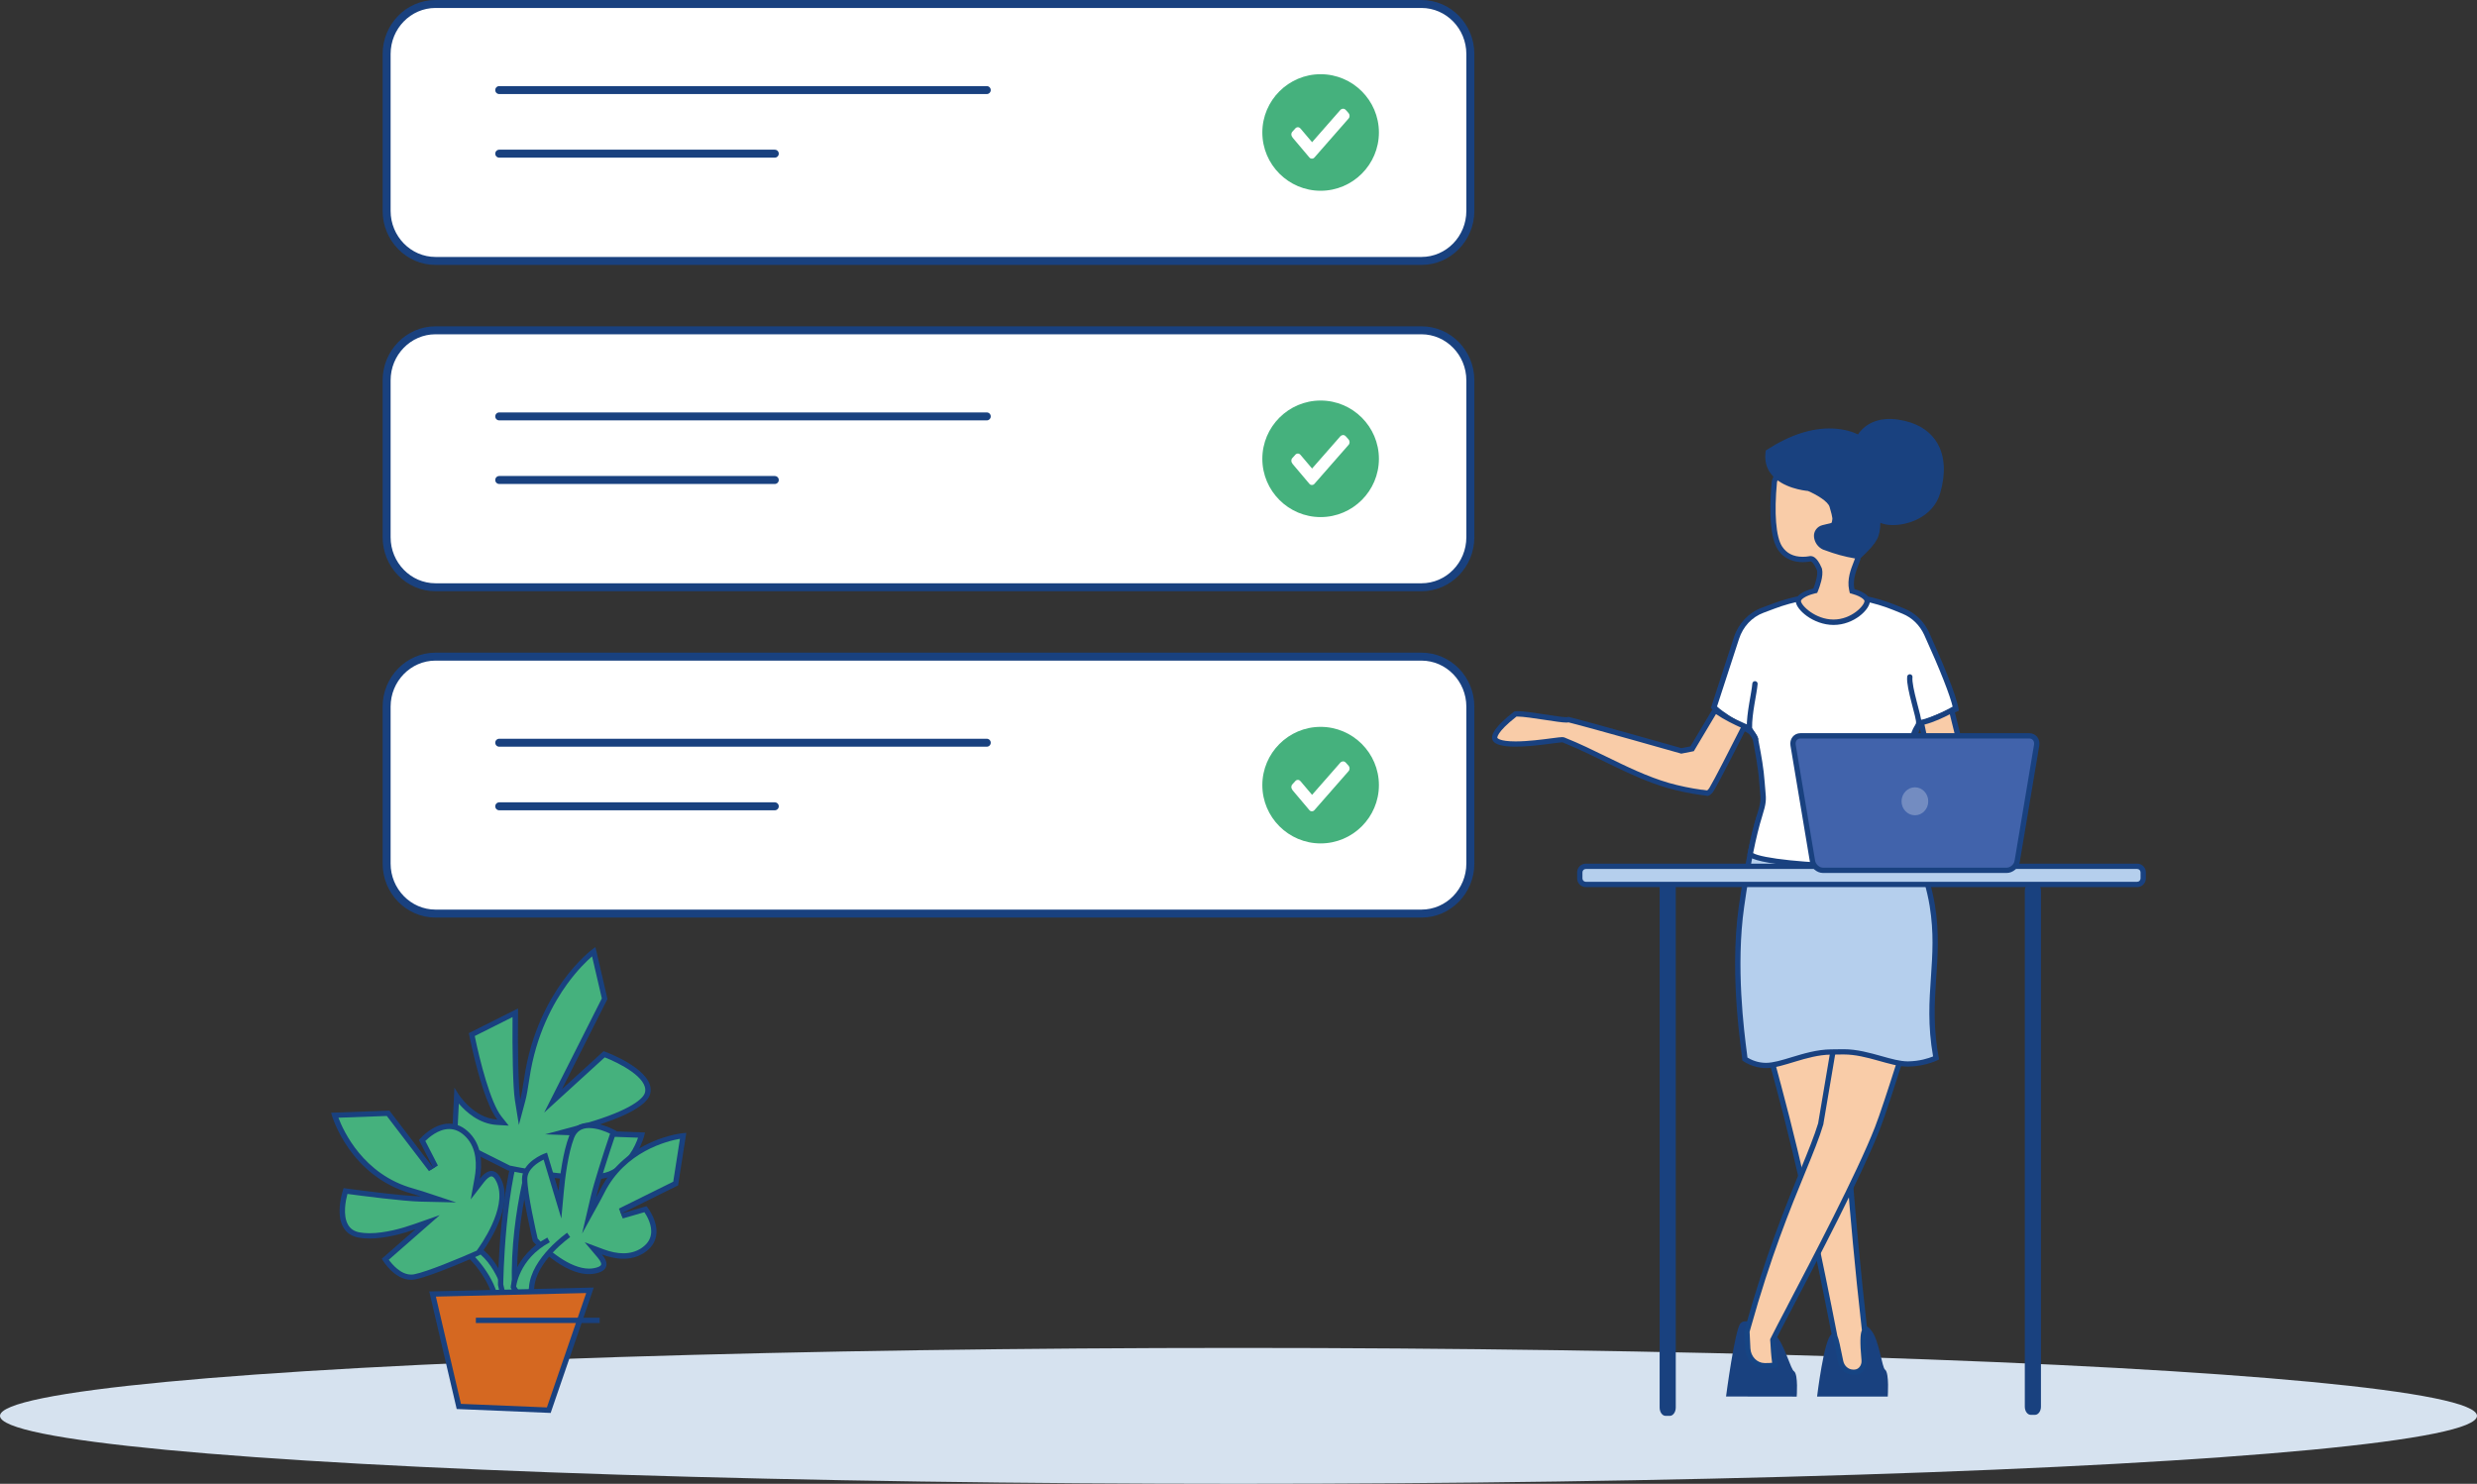
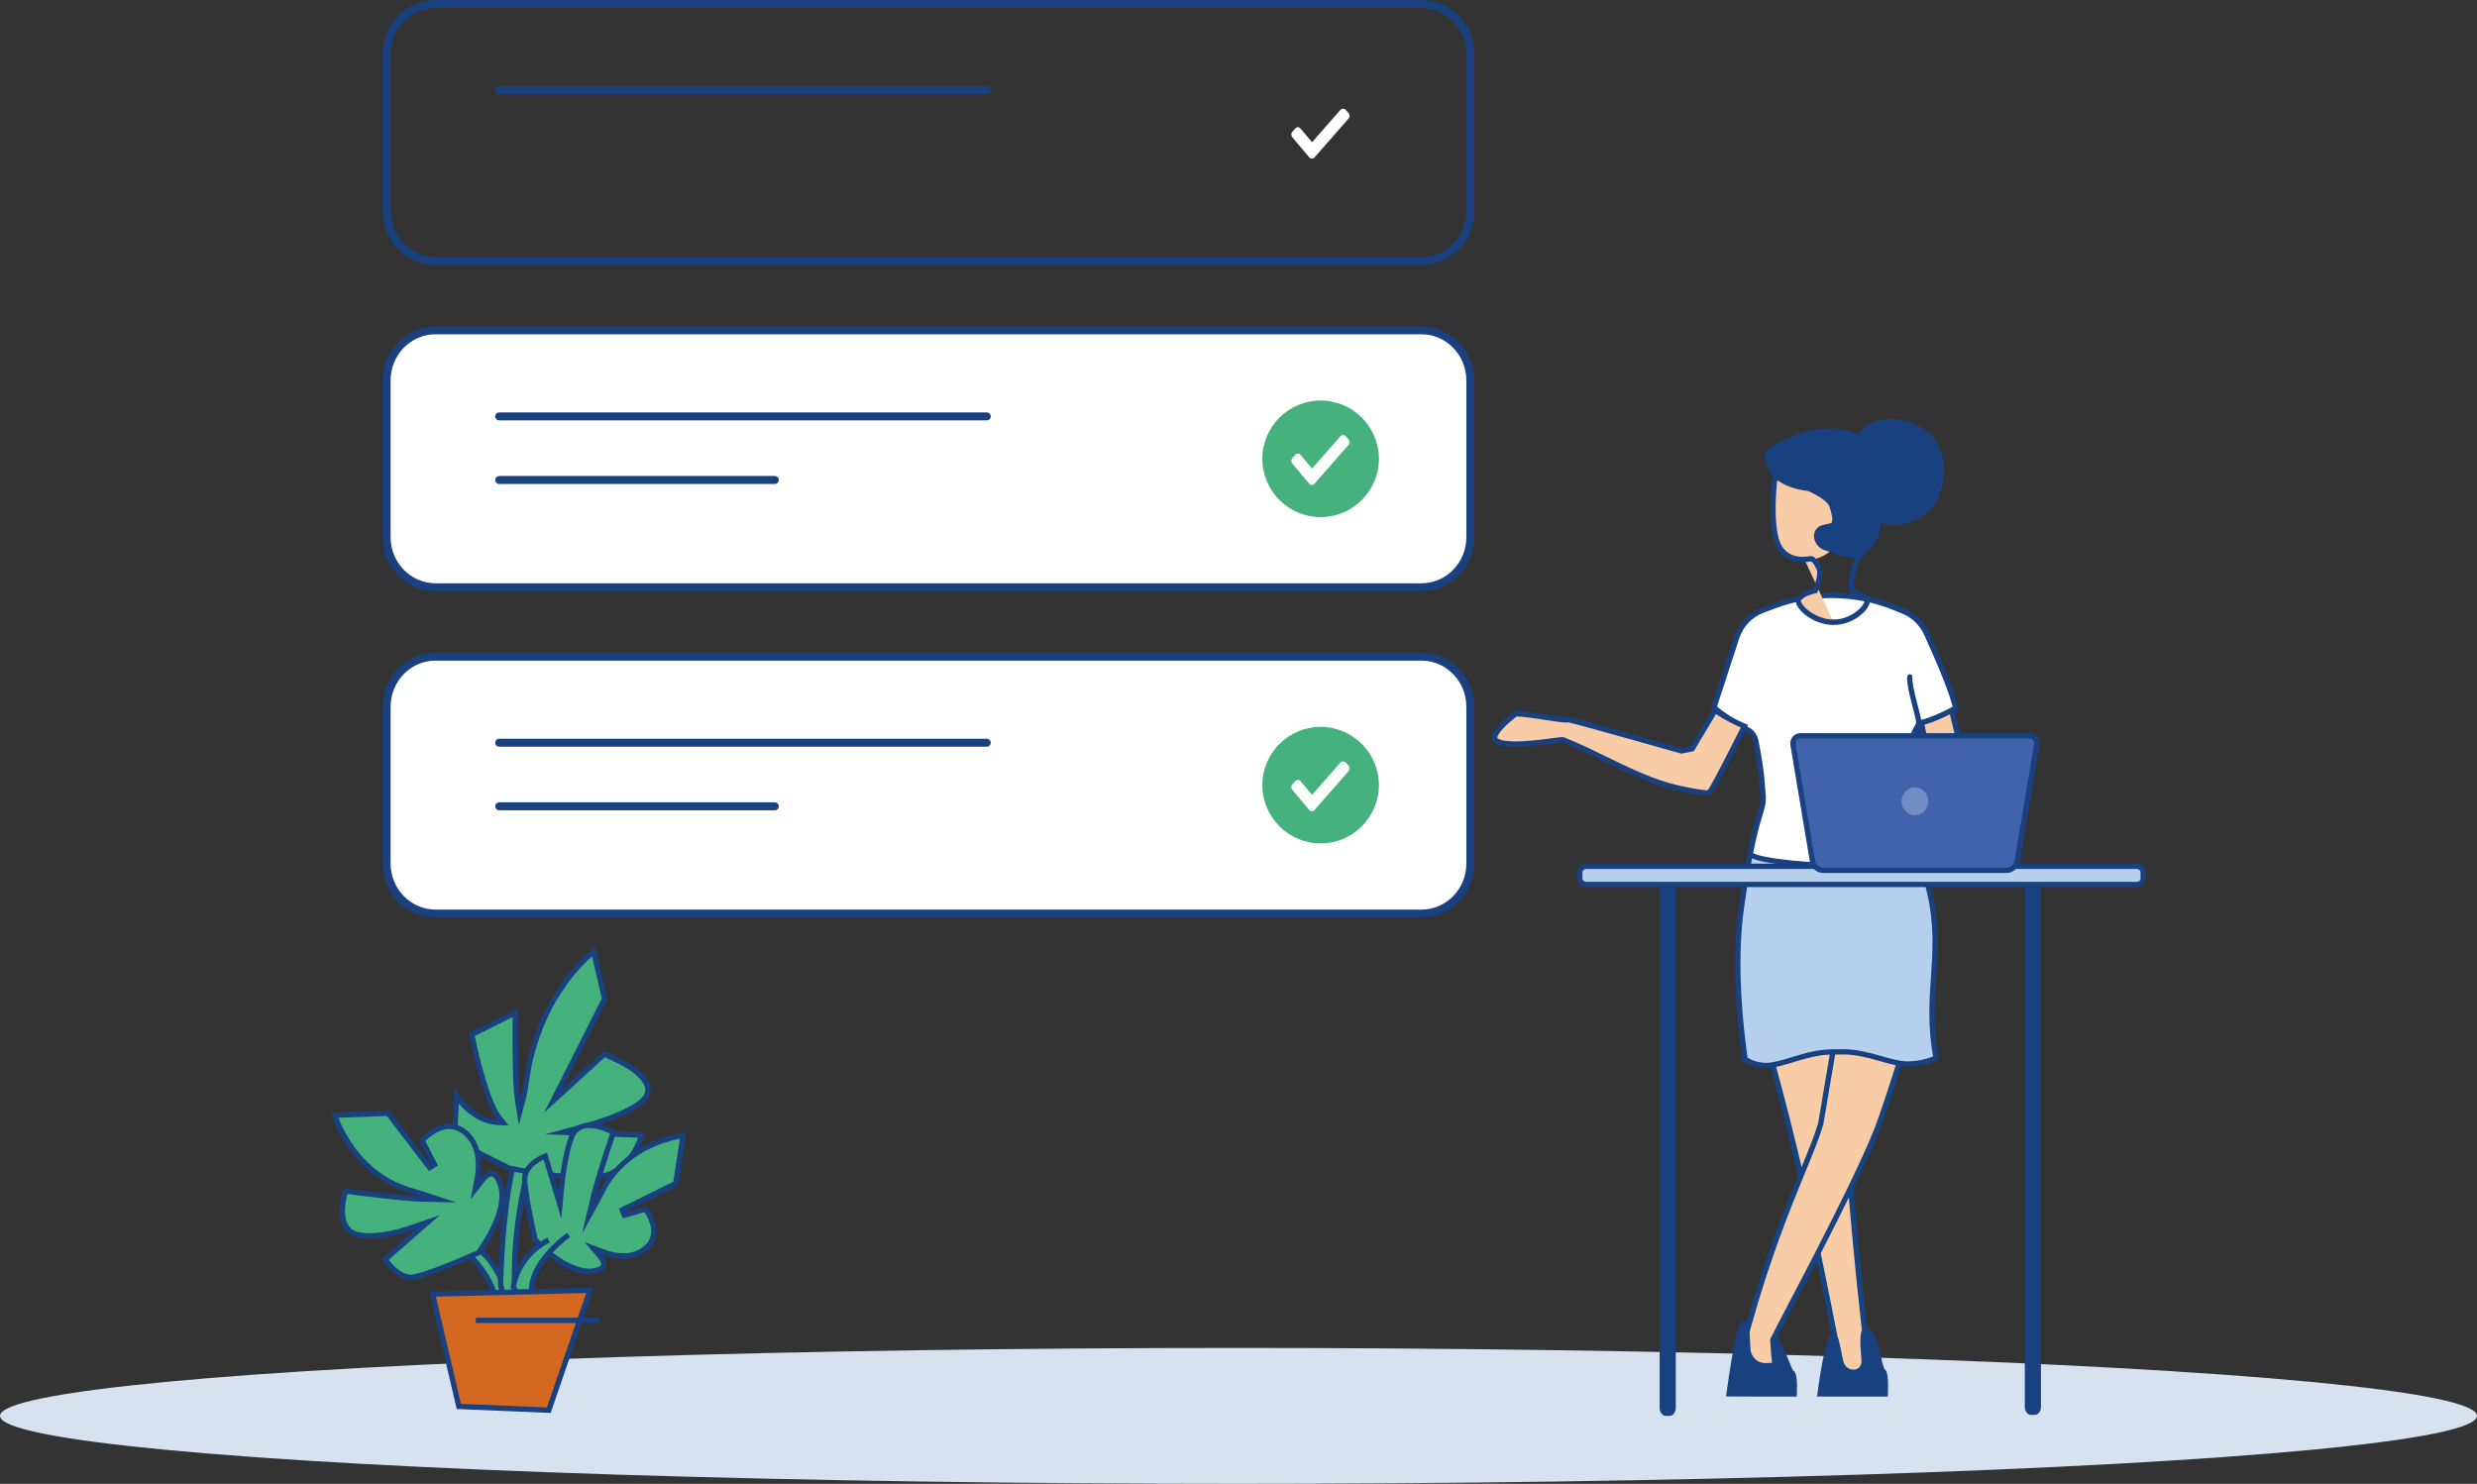
<svg xmlns="http://www.w3.org/2000/svg" id="Ebene_2" data-name="Ebene 2" width="466.6" height="279.55" viewBox="0 0 466.6 279.55">
  <rect x="0" y="0" width="466.6" height="279.55" fill="#333333" stroke="none" />
  <defs>
    <style>
      .cls-1, .cls-2, .cls-3, .cls-4, .cls-5, .cls-6 {
        stroke: #19417f;
      }

      .cls-1, .cls-5 {
        stroke-width: 1.5px;
      }

      .cls-1, .cls-5, .cls-6 {
        stroke-linecap: round;
      }

      .cls-1, .cls-7, .cls-8 {
        fill: #19417f;
      }

      .cls-2, .cls-3, .cls-4 {
        stroke-miterlimit: 10;
      }

      .cls-2, .cls-9 {
        fill: #45b17d;
      }

      .cls-10 {
        fill: #b5cfed;
      }

      .cls-10, .cls-11, .cls-12, .cls-13, .cls-14, .cls-9, .cls-15, .cls-16, .cls-7, .cls-17, .cls-8 {
        stroke-width: 0px;
      }

      .cls-11, .cls-14 {
        isolation: isolate;
      }

      .cls-11, .cls-15 {
        fill: #fff;
      }

      .cls-3 {
        fill: #4163ab;
      }

      .cls-4, .cls-5, .cls-6 {
        fill: none;
      }

      .cls-12 {
        fill: #d6e2ef;
      }

      .cls-13 {
        fill: #164483;
      }

      .cls-14 {
        fill: #e7edf5;
        opacity: .3;
      }

      .cls-16 {
        fill: #f9cca8;
      }

      .cls-17 {
        fill: #d56821;
      }

      .cls-8 {
        fill-rule: evenodd;
      }
    </style>
  </defs>
  <g id="Ebene_2-2" data-name="Ebene 2">
    <g id="Ebene_13" data-name="Ebene 13">
      <g>
        <ellipse class="cls-12" cx="233.3" cy="266.75" rx="233.3" ry="12.8" />
        <g>
          <g>
            <path class="cls-2" d="M88.27,236.3s4.78,4.31,5.28,9.54,2.36-.23,2.36-.23c0,0-1.41-7.16-5.8-10.21" />
            <path class="cls-2" d="M100.95,215.1s-4.44,12.71-4.02,27.11c.42,14.4-2.63-.19-2.63-.19,0,0,.22-19.88,4.47-29.06" />
            <g>
              <path class="cls-9" d="M110.13,221.81c-5.99,0-14.16-1.73-14.24-1.75l-10.29-5.16.41-8.38c.59.85,3.44,4.66,7.63,4.91l1.12.07-.69-.88c-2.64-3.34-4.89-14.24-5.19-15.71l8.2-4.11c-.08,6.17.03,13.91.43,16.43l.37,2.31.61-2.26c.23-.84.48-2.23.76-4.12,1.23-8.47,4.62-14.53,7.24-18.12,2.58-3.53,4.9-5.4,5.36-5.76l2.06,8.88-9.72,19.24,9.62-8.77c.64.24,9.1,3.52,8.19,7.3-.5,2.09-5.16,4.47-12.78,6.52l-3.2.86,14.85.54c-.18.7-1.6,5.5-5.97,7.31-1.04.43-2.64.65-4.77.65h0Z" />
              <path class="cls-7" d="M111.53,180.18l1.84,7.92-8.41,16.66-2.45,4.85,4.01-3.66,7.39-6.74c2.61,1.01,8.26,3.83,7.59,6.61-.35,1.45-3.8,3.83-12.42,6.16l-6.41,1.73,6.63.24,10.89.39c-.5,1.47-2.01,4.93-5.5,6.37-.67.28-2.01.61-4.58.61-5.61,0-13.21-1.54-14.06-1.72l-9.95-4.99.33-6.69c1.29,1.51,3.79,3.82,7.17,4.02l2.23.13-1.39-1.75c-2.05-2.59-4.07-10.52-5.01-15.13l7.12-3.57c-.06,6.04.06,13.26.45,15.7l.74,4.62,1.21-4.51c.23-.86.49-2.26.77-4.18,1.22-8.37,4.56-14.35,7.15-17.9,1.94-2.66,3.72-4.35,4.65-5.16M112.16,178.43l-.53.39c-.11.08-2.67,1.98-5.55,5.93-2.65,3.64-6.08,9.77-7.33,18.34-.33,2.24-.57,3.43-.74,4.06-.38-2.38-.51-9.76-.42-16.45v-.71l-9.27,4.65.06.32c.27,1.38,2.56,12.52,5.3,15.97-4.45-.26-7.32-4.79-7.35-4.84l-.73-1.18-.5,10.29,10.64,5.34h.05c.08.03,8.33,1.77,14.34,1.77h0c2.19,0,3.86-.23,4.96-.69,4.87-2.02,6.23-7.5,6.29-7.74l.12-.52-12.15-.44c4.52-1.22,12.39-3.76,13.14-6.89,1.04-4.34-8.15-7.76-8.54-7.9l-.25-.09-7.84,7.15,8.57-16.98-2.27-9.79h0Z" />
            </g>
            <g>
              <path class="cls-9" d="M110.95,239.54c-4.74,0-9.78-5.55-10.13-5.94-.09-.4-1.99-8.58-1.99-11.46,0-2.7,3.36-4.12,3.89-4.33l2.76,9.17.24-2.56c.24-2.53.8-7.22,1.96-10.21.56-1.45,1.68-2.18,3.33-2.18,2.05,0,4.2,1.12,4.53,1.3-1.44,4.22-3.15,9.59-3.75,12.13l-.83,3.53,1.75-3.18c.18-.33.4-.75.68-1.3,4.54-9.08,14.28-10.44,15.29-10.56l-1.41,9.01-10.46,5.19.36.93,4.42-1.28c.23.31,1.9,2.59,1.52,4.87-.19,1.18-.9,2.17-2.11,2.95-1.03.67-2.24,1-3.59,1-1.19,0-2.5-.26-3.87-.77l-1.79-.67,1.24,1.46c.4.48.86,1.16.74,1.71-.14.66-1.08.96-1.84,1.09-.3.05-.62.08-.94.08v.02Z" />
              <path class="cls-7" d="M111,212.53c1.54,0,3.17.69,3.92,1.05-1.41,4.16-3.04,9.3-3.62,11.77l-1.65,7.06,3.5-6.35c.18-.33.41-.76.69-1.32,3.9-7.81,11.81-9.76,14.24-10.19l-1.26,8.08-10.23,5.07.72,1.86,4.08-1.18c.47.69,1.52,2.46,1.23,4.21-.17,1.05-.79,1.9-1.88,2.61-.95.61-2.07.92-3.32.92-1.13,0-2.38-.25-3.69-.74l-3.59-1.34,2.47,2.92c.67.79.65,1.18.63,1.28-.06.3-.6.56-1.43.7-.28.05-.56.07-.86.07-3.61,0-7.84-3.65-9.67-5.67-.26-1.11-1.95-8.55-1.95-11.22,0-1.91,2.06-3.15,3.08-3.64l1.85,6.17,1.48,4.92.47-5.11c.23-2.5.79-7.14,1.93-10.08.49-1.25,1.42-1.86,2.86-1.86M111,211.53c-1.85,0-3.16.86-3.79,2.5-1.16,3-1.74,7.59-2,10.35l-2.17-7.22-.43.16c-.18.06-4.28,1.61-4.28,4.83,0,2.96,1.93,11.24,2.01,11.59l.03.11.07.08c.22.25,5.47,6.12,10.51,6.12h0c.35,0,.69-.03,1.03-.09,1.32-.23,2.08-.72,2.24-1.48.15-.68-.24-1.43-.84-2.14,1.2.45,2.61.81,4.04.81s2.75-.36,3.86-1.08c1.33-.86,2.11-1.96,2.33-3.29.43-2.65-1.57-5.19-1.65-5.3l-.18-.23-4.74,1.38,10.69-5.3,1.55-9.9-.55.05c-.11,0-10.87,1.02-15.77,10.84-.27.54-.49.96-.67,1.28.56-2.39,2.17-7.51,3.75-12.14l.12-.34-.31-.18c-.1-.06-2.51-1.39-4.82-1.39h0l-.03-.02Z" />
            </g>
            <path class="cls-2" d="M107.12,232.66s-6.63,4.62-6.98,9.94c-.36,5.33-3.43-.12-3.43-.12,0,0,.47-5.56,6.63-8.88" />
            <g>
              <path class="cls-9" d="M77.43,240.63c-2.64,0-4.59-2.94-4.86-3.37l7.99-7-2.44.86c-2.25.79-5.55,1.73-8.52,1.73-.7,0-1.35-.05-1.93-.16-1.15-.21-2-.76-2.52-1.66-1.36-2.3-.21-6.15-.06-6.64.82.11,10.52,1.42,14.22,1.51l3.32.07-3.15-1.05c-.42-.14-1.01-.32-1.81-.54-10.81-3-14.3-13.25-14.62-14.27l10.08-.36,8.1,10.58.84-.53-2.54-4.94c.29-.32,2.47-2.67,5.1-2.67,1.27,0,2.45.56,3.51,1.66,2.25,2.34,2.2,5.73,1.76,8.16l-.37,2.02,1.25-1.62c.65-.84,1.27-1.29,1.8-1.29.61,0,1.15.59,1.59,1.76,1.97,5.22-3.71,12.69-4.06,13.15-.55.24-8.93,3.95-12.01,4.54-.22.04-.44.06-.66.06h0Z" />
              <path class="cls-7" d="M72.87,210.26l7.94,10.38,1.68-1.06-2.37-4.62c.65-.65,2.46-2.25,4.5-2.25,1.13,0,2.19.51,3.15,1.5,2.11,2.19,2.05,5.41,1.63,7.72l-.73,4.04,2.51-3.25c.53-.68,1.05-1.09,1.4-1.09.52,0,.96,1,1.12,1.43,1.77,4.67-3.2,11.6-3.91,12.57-3.31,1.46-9.37,3.99-11.78,4.45-.19.04-.38.05-.57.05-1.97,0-3.58-1.94-4.2-2.79l5.71-5,3.89-3.41-4.88,1.71c-2.21.78-5.45,1.7-8.36,1.7-.66,0-1.29-.05-1.84-.15-1.01-.18-1.73-.65-2.18-1.42-1.07-1.81-.43-4.72-.13-5.83,2.23.3,10.46,1.38,13.85,1.45l6.64.15-6.3-2.09c-.49-.16-1.11-.35-1.83-.55-9.39-2.6-13.14-10.87-14.06-13.32l9.14-.33M73.35,209.24l-10.97.4.15.53c.03.11,3.35,11.47,15,14.7.79.22,1.36.39,1.78.53-3.84-.08-14.11-1.49-14.22-1.51l-.36-.05-.11.34c-.06.18-1.48,4.46.08,7.1.61,1.02,1.57,1.66,2.87,1.89.62.11,1.3.17,2.02.17,3.08,0,6.49-.98,8.69-1.76l-6.36,5.57.19.31c.09.15,2.25,3.66,5.32,3.66h0c.25,0,.5-.02.75-.07,3.21-.62,11.77-4.42,12.14-4.58l.1-.04.07-.09c.26-.33,6.23-8.13,4.14-13.65-.52-1.38-1.21-2.08-2.06-2.08-.78,0-1.53.63-2.19,1.48.48-2.66.47-6.14-1.89-8.59-1.15-1.2-2.46-1.81-3.87-1.81-3.01,0-5.41,2.75-5.51,2.87l-.19.22,2.69,5.24-8.26-10.79h0Z" />
            </g>
            <g>
              <polygon class="cls-17" points="86.43 264.97 81.49 243.79 111.14 243.08 103.37 265.68 86.43 264.97" />
              <path class="cls-7" d="M110.43,243.6l-7.41,21.56-16.19-.67-4.72-20.21,28.32-.67M111.85,242.57l-30.99.74,5.17,22.15,17.7.74,8.12-23.62h0Z" />
            </g>
            <line class="cls-4" x1="89.64" y1="248.76" x2="112.96" y2="248.76" />
          </g>
          <g>
            <g id="Kachel1">
              <g>
-                 <path class="cls-15" d="M82.04,49.16c-5.08,0-9.21-4.23-9.21-9.43V10.18c0-5.2,4.13-9.43,9.21-9.43h185.73c5.08,0,9.21,4.23,9.21,9.43v29.55c0,5.2-4.13,9.43-9.21,9.43H82.04Z" />
                <path class="cls-7" d="M267.76,1.5c4.66,0,8.46,3.9,8.46,8.68v29.55c0,4.79-3.79,8.68-8.46,8.68H82.04c-4.66,0-8.46-3.9-8.46-8.68V10.18c0-4.79,3.79-8.68,8.46-8.68h185.73M267.76,0H82.04c-5.49,0-9.96,4.57-9.96,10.18v29.55c0,5.61,4.47,10.18,9.96,10.18h185.73c5.49,0,9.96-4.57,9.96-10.18V10.18c0-5.62-4.47-10.18-9.96-10.18h0Z" />
              </g>
              <g id="OK">
-                 <path class="cls-9" d="M248.77,35.94c-6.05,0-10.98-4.93-10.98-10.98s4.93-10.98,10.98-10.98,10.98,4.93,10.98,10.98-4.93,10.98-10.98,10.98Z" />
                <path id="Tick" class="cls-11" d="M254.04,21.31l-.56-.62c-.23-.25-.58-.28-.84-.08h-.06l-5.42,6.18-2.16-2.55-.05-.05c-.12-.14-.29-.22-.47-.22h0c-.18,0-.35.08-.47.22l-.56.62c-.26.27-.26.72-.02,1.01l.08.13,3.15,3.73h0c.25.29.67.29.93.01h0s6.44-7.35,6.44-7.35c.26-.28.26-.74,0-1.02h.01Z" />
              </g>
              <path id="Pfad_31001" data-name="Pfad 31001" class="cls-5" d="M94.04,16.97h91.84" />
-               <path id="Pfad_31002" data-name="Pfad 31002" class="cls-1" d="M94.04,28.95h51.91" />
            </g>
            <g id="Kachel1-2">
              <g>
                <path class="cls-15" d="M82.04,110.64c-5.08,0-9.21-4.23-9.21-9.43v-29.55c0-5.2,4.13-9.43,9.21-9.43h185.73c5.08,0,9.21,4.23,9.21,9.43v29.55c0,5.2-4.13,9.43-9.21,9.43,0,0-185.73,0-185.73,0Z" />
                <path class="cls-7" d="M267.76,62.98c4.66,0,8.46,3.9,8.46,8.68v29.55c0,4.79-3.79,8.68-8.46,8.68H82.04c-4.66,0-8.46-3.9-8.46-8.68v-29.55c0-4.79,3.79-8.68,8.46-8.68h185.73M267.76,61.48H82.04c-5.49,0-9.96,4.57-9.96,10.18v29.55c0,5.62,4.47,10.18,9.96,10.18h185.73c5.49,0,9.96-4.57,9.96-10.18v-29.55c0-5.62-4.47-10.18-9.96-10.18h0Z" />
              </g>
              <g id="OK-2">
                <path class="cls-9" d="M248.77,97.42c-6.05,0-10.98-4.93-10.98-10.98s4.93-10.98,10.98-10.98,10.98,4.93,10.98,10.98-4.93,10.98-10.98,10.98Z" />
                <path id="Tick-2" class="cls-11" d="M254.04,82.79l-.56-.62c-.23-.25-.58-.28-.84-.08h-.06l-5.42,6.18-2.16-2.55-.05-.05c-.12-.14-.29-.22-.47-.22h0c-.18,0-.35.08-.47.22l-.56.62c-.26.27-.26.72-.02,1.01l.08.13,3.15,3.73h0c.25.29.67.29.93.01h0s6.44-7.35,6.44-7.35c.26-.28.26-.74,0-1.02h.01Z" />
              </g>
              <path id="Pfad_31001-2" data-name="Pfad 31001-2" class="cls-5" d="M94.04,78.45h91.84" />
              <path id="Pfad_31002-2" data-name="Pfad 31002-2" class="cls-1" d="M94.04,90.43h51.91" />
            </g>
            <g id="Kachel1-3">
              <g>
                <path class="cls-15" d="M82.04,172.12c-5.08,0-9.21-4.23-9.21-9.43v-29.55c0-5.2,4.13-9.43,9.21-9.43h185.73c5.08,0,9.21,4.23,9.21,9.43v29.55c0,5.2-4.13,9.43-9.21,9.43H82.04Z" />
                <path class="cls-7" d="M267.76,124.46c4.66,0,8.46,3.9,8.46,8.68v29.55c0,4.79-3.79,8.68-8.46,8.68H82.04c-4.66,0-8.46-3.9-8.46-8.68v-29.55c0-4.79,3.79-8.68,8.46-8.68h185.73M267.76,122.96H82.04c-5.49,0-9.96,4.57-9.96,10.18v29.55c0,5.62,4.47,10.18,9.96,10.18h185.73c5.49,0,9.96-4.57,9.96-10.18v-29.55c0-5.62-4.47-10.18-9.96-10.18h0Z" />
              </g>
              <g id="OK-3">
                <path class="cls-9" d="M248.77,158.9c-6.05,0-10.98-4.93-10.98-10.98s4.93-10.98,10.98-10.98,10.98,4.93,10.98,10.98-4.93,10.98-10.98,10.98Z" />
                <path id="Tick-3" class="cls-11" d="M254.04,144.27l-.56-.62c-.23-.25-.58-.28-.84-.08h-.06l-5.42,6.18-2.16-2.55-.05-.05c-.12-.14-.29-.22-.47-.22h0c-.18,0-.35.08-.47.22l-.56.62c-.26.27-.26.72-.02,1.01l.08.13,3.15,3.73h0c.25.29.67.29.93,0h0s6.44-7.35,6.44-7.35c.26-.28.26-.74,0-1.02h.01Z" />
              </g>
              <path id="Pfad_31001-3" data-name="Pfad 31001-3" class="cls-5" d="M94.04,139.93h91.84" />
              <path id="Pfad_31002-3" data-name="Pfad 31002-3" class="cls-1" d="M94.04,151.91h51.91" />
            </g>
          </g>
          <g id="PROFICHECKINFO">
            <g id="Frau">
              <path class="cls-8" d="M355.11,258.05c.81.68.49,5.06.49,5.06h-13.31s1.31-10.89,2.71-11.71c1.6-.95,6.16-2.99,7.44-.79,1.52,1.61,2.09,7.25,2.68,7.45h0Z" />
              <path class="cls-8" d="M337.96,258.36c.81.64.49,4.76.49,4.76l-13.31-.02s1.65-12.59,2.71-13.76c1.6-1.78,6.04,2.84,6.74,2.37,1.52,1.52,2.78,6.45,3.37,6.64h0Z" />
              <g>
                <path class="cls-16" d="M349.07,258.53c-1.17-.04-2.11-.89-2.35-2.06-.6-2.99-.87-4.16-1.09-4.62-2.75-14.11-6.17-30.77-10.66-47.45l-.05-.17c-3.2-11.89-4.09-15.2-6.4-27.05,1.15-.24,3.85-.73,6.69-.73,5.44,0,8.37,1.67,8.7,4.98.21,2.07.39,4.12.58,6.28.37,4.23.74,8.61,1.4,13.34l.02.11c1.24,5.18,1.76,11.31,2.53,20.6.62,7.37,1.38,16.52,2.79,28.97-.27.43-.45,1.63-.09,5.53.06.62-.14,1.23-.54,1.67-.34.38-.79.59-1.27.6h-.28.02Z" />
                <path class="cls-13" d="M335.22,176.95c1.92,0,7.74,0,8.2,4.53.21,2.06.39,4.1.58,6.28.37,4.24.75,8.63,1.41,13.36v.12l.02.02v.02c1.24,5.15,1.75,11.26,2.53,20.55.61,7.33,1.37,16.44,2.77,28.79-.31.69-.4,2.17-.07,5.68.04.48-.11.95-.41,1.29-.25.28-.57.43-.93.44h-.29c-.88-.03-1.63-.71-1.82-1.66-.55-2.71-.82-4.05-1.1-4.7-2.75-14.1-6.17-30.73-10.65-47.4l-.05-.17c-3.15-11.71-4.06-15.09-6.3-26.52,1.3-.25,3.66-.62,6.1-.62M335.22,175.95c-3.1,0-6.1.57-7.28.84,2.39,12.26,3.29,15.61,6.5,27.56l.05.17c4.46,16.62,7.9,33.32,10.67,47.52h0c.13,0,.68,2.6,1.07,4.52.28,1.39,1.42,2.41,2.77,2.46h.36c1.39-.02,2.44-1.37,2.3-2.82-.19-2.01-.39-5.08.12-5.28-1.43-12.56-2.2-21.78-2.82-29.2-.78-9.31-1.29-15.46-2.55-20.68,0-.02,0-.04-.01-.07-.66-4.71-1.03-9.08-1.4-13.31-.19-2.17-.37-4.22-.58-6.29-.37-3.6-3.46-5.43-9.2-5.43h0Z" />
              </g>
              <g>
                <path class="cls-16" d="M332.37,257.29c-1.68-.03-3.06-1.45-3.15-3.25l-.15-3.19.21-.74c3.78-13.51,7.55-22.72,10.31-29.44,1.5-3.65,2.67-6.51,3.38-8.93l3.7-21.83,15.76-4.62c-1.9,6.21-6.94,22.59-8.79,27.31-3.42,8.73-11.92,24.94-16.49,33.65-1.42,2.7-2.53,4.83-3.06,5.89l-.13.27.02.3c.06,1.29.19,3.06.4,4.46-.28.06-.8.13-1.7.13h-.31Z" />
                <path class="cls-13" d="M361.68,186.04c-2.07,6.75-6.74,21.87-8.51,26.38-3.41,8.7-11.9,24.89-16.46,33.59l-.02.05c-1.41,2.68-2.52,4.8-3.04,5.86l-.07.15-.12.23v.26l.02.17c.06,1.16.16,2.69.34,4.02-.27.03-.63.05-1.13.05h-.3c-1.42-.02-2.59-1.24-2.66-2.77,0,0-.11-2.41-.15-3.11l.18-.66c3.77-13.49,7.54-22.68,10.3-29.4,1.49-3.64,2.67-6.52,3.4-9l.02-.06v-.06l3.63-21.43,14.57-4.27M363.17,184.55l-16.95,4.97-3.72,22.04v.04c-.72,2.39-1.89,5.25-3.37,8.87-2.76,6.74-6.54,15.96-10.33,29.51l-.23.82c.02.33.15,3.27.15,3.27.1,2.06,1.7,3.69,3.64,3.73h.31c1.59,0,2.11-.21,2.27-.3-.26-1.42-.4-3.39-.47-4.82v-.17l.07-.15c.52-1.06,1.64-3.18,3.05-5.88,4.57-8.72,13.08-24.95,16.51-33.7,1.98-5.06,7.64-23.52,9.08-28.23h0Z" />
              </g>
              <g>
                <path class="cls-10" d="M332.66,200.73c-1.9-.02-3.32-.77-3.97-1.21-.02-.24-.07-.59-.14-1.13-.52-4.04-2.12-16.33-.51-27.61,1.06-7.41,2.17-13.05,3.31-16.77l28.02-.96c.3,2.61,1.22,5.47,2.19,8.48.95,2.95,1.93,6,2.43,9.09.82,5.08.54,9.15.24,13.46-.31,4.56-.64,9.28.47,15.25-.73.33-2.66,1.09-5.24,1.13h-.12c-1.47,0-3.22-.49-5.06-1-2.14-.6-4.57-1.28-6.99-1.28l-2.41.03c-2.56.03-5.08.79-7.3,1.47-1.81.55-3.52,1.07-4.88,1.07h-.05v-.02Z" />
                <path class="cls-7" d="M358.93,153.56c.36,2.53,1.23,5.25,2.16,8.12.94,2.93,1.92,5.96,2.41,9.02.81,5.02.53,9.07.24,13.35-.31,4.49-.63,9.13.4,14.98-.86.35-2.54.9-4.68.93h-.11c-1.41,0-3.12-.48-4.93-.99-2.17-.61-4.64-1.3-7.12-1.3h-.17l-2.24.03c-2.64.03-5.19.81-7.44,1.49-1.77.54-3.44,1.05-4.78,1.05h0c-1.6,0-2.83-.59-3.5-1-.03-.24-.06-.53-.11-.91-.52-4.02-2.11-16.26-.51-27.47,1.02-7.16,2.09-12.66,3.19-16.36l27.21-.93M359.82,152.53l-28.84.99c-1.34,4.25-2.49,10.58-3.43,17.19-1.96,13.78.83,29.08.65,29.08h0c.17.12,1.87,1.42,4.46,1.44h.05c3.15,0,7.59-2.48,12.19-2.54.75,0,1.49-.02,2.24-.03h.16c4.39,0,8.73,2.29,12.05,2.29h.13c3.47-.06,5.79-1.35,5.79-1.35-2.24-11.58.97-18.25-.78-29.07-1.05-6.5-4.22-12.84-4.67-18.01h0Z" />
              </g>
              <g>
                <path class="cls-15" d="M350.43,163.21c-11.09,0-20.26-1.24-20.76-2.31.58-2.88,1.18-5.33,1.78-7.23.8-2.52.75-3.06.59-4.65-.04-.42-.09-.93-.13-1.57-.17-2.51-.68-5.25-1.02-7.07l-.14-.75c-.16-.9-.7-1.65-1.47-2.08-1.5-.83-5.03-2.86-6.42-4.3l4.24-13.04c.8-2.46,2.59-4.37,4.92-5.24l2.16-.81c3.53-1.32,7.22-1.99,10.96-1.99,4.05,0,8.01.78,11.79,2.31l1.64.67c1.92.78,3.47,2.29,4.35,4.24,1.88,4.13,5.02,11.32,5.52,14.23-1.26.6-3.6,1.55-5.34,2.27-.62.25-1.16.47-1.53.63-1.29.54-2.41,6.97-2.58,9.48-.13,1.83-.04,2.71.15,4.64.05.54.11,1.17.18,1.92.24,2.73,1.21,5.75,2.24,8.95l.2.63c-.54.44-3.88,1.06-11.34,1.06h.01Z" />
                <path class="cls-7" d="M345.14,112.68h0c3.98,0,7.89.77,11.6,2.28l1.64.67c1.8.73,3.25,2.15,4.09,3.98,2.97,6.53,4.9,11.44,5.41,13.73-1.32.6-3.47,1.48-4.97,2.1-.62.25-1.16.47-1.53.63-1.99.84-2.88,9.82-2.88,9.91-.13,1.87-.04,2.76.15,4.72.05.54.11,1.16.18,1.92.25,2.79,1.23,5.84,2.27,9.06l.07.21c-.99.35-4.04.82-10.73.82-10.01,0-18.63-1.02-20.2-1.99.56-2.78,1.13-5.1,1.7-6.91.79-2.51.78-3.12.61-4.85-.04-.42-.09-.92-.13-1.56-.17-2.54-.68-5.3-1.03-7.13l-.14-.74c-.19-1.04-.82-1.93-1.72-2.43-2.83-1.57-5.03-3.02-6.09-4l4.15-12.74c.75-2.31,2.43-4.11,4.62-4.92l2.16-.81c3.47-1.3,7.1-1.96,10.79-1.96M345.14,111.68c-3.77,0-7.53.67-11.14,2.02l-2.16.81c-2.45.92-4.37,2.96-5.22,5.55l-4.33,13.31c1.26,1.48,4.92,3.6,6.74,4.61.64.35,1.09.99,1.22,1.73.31,1.71.96,4.91,1.15,7.76.2,3,.55,2.94-.43,6.04-.64,2.03-1.24,4.55-1.79,7.34-.36,1.8,11.6,2.85,21.25,2.85,6.65,0,12.2-.5,11.85-1.62-1.1-3.44-2.2-6.69-2.46-9.57-.3-3.46-.48-4.2-.32-6.49.23-3.34,1.46-8.72,2.27-9.06,1.5-.63,5.69-2.29,7.23-3.07-.3-2.71-3.62-10.34-5.61-14.73-.94-2.06-2.59-3.67-4.62-4.49l-1.64-.67c-3.85-1.56-7.91-2.35-11.98-2.35h0v.03Z" />
              </g>
-               <path class="cls-6" d="M330.59,128.83c-.15,1.84-1.1,5.55-1.04,8.33,0,.31,1.12,1.75,1.16,2.04" />
              <path class="cls-6" d="M359.76,127.53c-.23,1.98,1.82,7.72,1.67,8.68-.3,2.01-1.98,4.18-1.98,4.18" />
              <g>
                <path class="cls-16" d="M321.5,149.4l-.12.02s-.1-.03-.23-.05c-.25-.04-.54-.08-.65-.08h-.06c-2.06-.29-4.15-.72-6.18-1.29-4.1-1.19-8.04-3.11-11.85-4.97-2.5-1.22-5.08-2.48-7.73-3.55-.15-.1-.32-.1-.41-.1-.3,0-.92.08-1.86.21-1.83.24-4.59.6-6.94.6-3.21,0-3.8-.7-3.9-1-.13-.39-.02-1.63,3.89-4.68h0s.15-.02.41-.02c1.09,0,3.3.34,5.25.64,1.73.27,3.22.5,3.91.5.16,0,.29-.02.4-.05,3.7.9,20.98,5.81,21.16,5.86l.11.03,2.02-.39,4.33-7.27c1.87,1.39,4.46,2.56,5.55,3.02-1.69,3.36-5.4,10.64-6.25,11.98h-.02l-.09.14c-.35.42-.57.51-.62.51l-.12-.05h0Z" />
                <path class="cls-7" d="M323.22,134.52c1.6,1.1,3.55,2.03,4.71,2.55-2.1,4.16-5.1,10.02-5.92,11.36l-.16.22-.02.03c-.09.11-.17.18-.22.22h-.17c-.06,0-.13-.02-.2-.03-.37-.06-.56-.09-.73-.09h-.03c-2.03-.28-4.08-.71-6.08-1.27-4.07-1.18-7.98-3.09-11.77-4.94-2.5-1.22-5.07-2.48-7.72-3.54-.18-.1-.39-.16-.63-.16-.32,0-.85.07-1.92.21-1.82.24-4.56.6-6.87.6-3.06,0-3.43-.65-3.43-.66,0,0-.28-.97,3.6-4.02h.23c1.05,0,3.24.34,5.17.63,1.75.27,3.26.5,3.99.5.15,0,.28,0,.4-.04,3.91.96,20.85,5.78,21.03,5.83l.23.07.23-.05,1.69-.33.44-.09.23-.38,3.94-6.61M322.93,133.06l-4.5,7.56-1.69.33s-18.05-5.13-21.36-5.91c0,.06-.13.08-.33.08-1.43,0-7.09-1.14-9.16-1.14-.36,0-.61.03-.71.11-6.88,5.37-3.99,6.58.31,6.58,3.52,0,7.98-.81,8.79-.81.09,0,.14,0,.13.03,6.71,2.69,12.84,6.58,19.72,8.57,2.1.59,4.22,1.03,6.34,1.32h.04c.17,0,.82.13.93.13h0c.06.03.13.04.19.04.31,0,.67-.28.99-.66.01-.02.02-.03.03-.05h.02c.82-1.11,6.63-12.67,6.63-12.67,0,0-4.07-1.62-6.38-3.51h0Z" />
              </g>
              <g>
                <path class="cls-16" d="M347.6,162.75c-.56-1.03-1.44-2.64-2.01-3.54,3.42-2.45,17.08-11.57,17.22-11.67l.1-.07,1.03-1.81-2.02-9.55c2.09-.42,4.59-1.69,5.7-2.3,1.24,4.93,3.35,13.46,3.6,14.93v.13c.05.64-.05.9-.09.94l-.12.06-.06.1h0s-.09.07-.18.15c-.24.21-.41.35-.5.47-1.52,1.37-3.15,2.65-4.84,3.78-3.42,2.25-7.2,3.83-10.86,5.35-2.29.95-4.65,1.94-6.94,3.09l-.03-.06h0Z" />
                <path class="cls-7" d="M367.29,134.56c1.33,5.29,3.07,12.37,3.4,14.08h0l.04.31v.04c.02.23.01.38,0,.47l-.04.02-.09.13s-.09.08-.15.13c-.21.18-.39.34-.53.5-1.5,1.35-3.1,2.6-4.76,3.72-3.38,2.23-6.98,3.73-10.78,5.31-2.15.9-4.37,1.82-6.54,2.89-.55-1.01-1.13-2.05-1.58-2.8,3.93-2.77,16.69-11.3,16.83-11.39l.2-.13.12-.21.88-1.54.19-.33-.08-.37-1.88-8.88c1.72-.43,3.61-1.33,4.78-1.94M367.94,133.06s-3.91,2.3-6.62,2.65l2.09,9.88-.88,1.54s-14.98,10-17.62,11.96c.57.81,2.04,3.52,2.52,4.39,6.07-3.13,12.55-4.92,18.28-8.7,1.74-1.17,3.39-2.46,4.95-3.88,0-.06.66-.59.71-.66.33-.16.41-.73.36-1.37v-.06s0,0,.01-.02c-.19-1.46-3.78-15.74-3.78-15.74h-.02Z" />
              </g>
              <g id="Kopf">
                <g>
-                   <path class="cls-16" d="M345.4,117.23c-3.69,0-6.63-2.86-6.63-3.99,0-.7,1.18-1.46,2.94-1.9l.25-.06.1-.24c.48-1.2.92-2.8.7-3.73-.57-1.38-1.13-2.04-1.69-2.04h-.13c-.45.09-.91.13-1.35.13-1.91,0-3.36-.74-4.3-2.19-1.75-2.71-1.31-9.57-1.04-12.39.06-.6.87-2.08,1.21-2.2.39.15.99.45,1.69.79,1.71.84,3.85,1.89,6.08,1.89.59,0,1.16-.07,1.69-.22.25-.07.48-.1.68-.1.37,0,.63.12.81.37.81,1.15.07,4.51-.89,7.27-.07.19-.22.34-.41.39l-1.68.42c-.77.19-1.29.91-1.21,1.68.09.86.62,1.61,1.39,1.96.13.06.27.11.41.14,1.74.67,3.61,1.19,5.5,1.51.23.04.41.21.47.45,0,.1-.19.57-.34.95-.49,1.24-1.22,3.1-.82,4.96l.06.29.29.08c1.55.45,2.55,1.15,2.55,1.79,0,1.19-2.68,3.99-6.34,3.99h.01Z" />
+                   <path class="cls-16" d="M345.4,117.23c-3.69,0-6.63-2.86-6.63-3.99,0-.7,1.18-1.46,2.94-1.9l.25-.06.1-.24c.48-1.2.92-2.8.7-3.73-.57-1.38-1.13-2.04-1.69-2.04h-.13c-.45.09-.91.13-1.35.13-1.91,0-3.36-.74-4.3-2.19-1.75-2.71-1.31-9.57-1.04-12.39.06-.6.87-2.08,1.21-2.2.39.15.99.45,1.69.79,1.71.84,3.85,1.89,6.08,1.89.59,0,1.16-.07,1.69-.22.25-.07.48-.1.68-.1.37,0,.63.12.81.37.81,1.15.07,4.51-.89,7.27-.07.19-.22.34-.41.39l-1.68.42l.06.29.29.08c1.55.45,2.55,1.15,2.55,1.79,0,1.19-2.68,3.99-6.34,3.99h.01Z" />
                  <path class="cls-7" d="M335.54,89.22c.39.16.86.39,1.38.65,1.76.86,3.95,1.94,6.3,1.94.63,0,1.24-.08,1.82-.24.21-.06.4-.09.55-.09.29,0,.36.1.4.16.56.79.17,3.6-.96,6.82-.01.04-.04.06-.06.07l-1.68.41c-1.01.25-1.69,1.2-1.58,2.22.11,1.04.75,1.94,1.68,2.37.14.06.28.11.43.15,1.81.69,3.7,1.21,5.6,1.53h.02c-.06.18-.17.47-.27.71-.51,1.29-1.28,3.24-.84,5.25l.13.58.57.17c1.63.47,2.19,1.1,2.19,1.31,0,.84-2.42,3.49-5.84,3.49s-6.13-2.67-6.13-3.49c0-.27.75-.96,2.56-1.41l.5-.12.19-.47c.25-.61,1.03-2.72.72-4.03l-.02-.08-.03-.08c-.95-2.27-1.83-2.27-2.12-2.27h-.13l-.09.02c-.42.08-.85.11-1.26.11-1.73,0-3.04-.66-3.88-1.96-1.16-1.79-1.51-6.3-.96-12.07.04-.34.48-1.25.8-1.65M335.43,88.13c-.66,0-1.61,1.97-1.68,2.65-.29,2.98-.71,9.88,1.12,12.71,1.27,1.97,3.21,2.42,4.72,2.42.55,0,1.05-.06,1.44-.13h.04c.5,0,1.2,1.66,1.2,1.66.18.75-.2,2.25-.68,3.43-1.99.49-3.32,1.37-3.32,2.38,0,1.55,3.27,4.49,7.13,4.49s6.84-2.94,6.84-4.49c0-.94-1.15-1.76-2.91-2.27-.56-2.57,1.31-5.3,1.15-5.92-.11-.43-.45-.75-.87-.82-1.86-.32-3.69-.82-5.46-1.5-.11-.03-.22-.06-.32-.11-.63-.29-1.03-.9-1.1-1.56-.06-.54.32-1.02.83-1.14l1.68-.41c.36-.09.64-.35.77-.71.68-1.96,2.66-8.31-.39-8.31-.24,0-.51.04-.81.12-.52.14-1.04.2-1.56.2-3.03,0-5.99-2.09-7.71-2.66-.03-.01-.06-.02-.1-.02h0Z" />
                </g>
                <path id="Frau_Haar" data-name="Frau Haar" class="cls-7" d="M350.24,105.12c-10.14-1.27-7.62-5.54-7.62-5.54,1.22,0,2.01-.25,2.35-.72.45-.63.12-1.79-.15-2.73-.06-.21-.12-.42-.17-.61-.27-1.07-2.61-2.4-4.07-3.02-.69-.06-4.88-.55-6.93-3.16-.92-1.17-1.28-2.58-1.06-4.2l.04-.27.22-.14c4.31-2.79,8.46-4.14,12.33-4,2.39.09,4.03.73,4.81,1.12.66-1.01,2.48-3.05,6.34-2.91.77.03,1.6.15,2.46.35,2.9.69,4.99,2.14,6.21,4.3,1.37,2.44,1.54,5.65.49,9.28-1.34,4.63-6.24,6.16-9.2,6.05h0c-.82-.03-1.52-.17-2.08-.42-.06,2.58-.5,3.62-3.52,6.46l-.19.18-.25-.03h0Z" />
              </g>
            </g>
            <g>
              <path id="Tischbein" class="cls-7" d="M312.63,265.17v-98.96c0-.87.51-1.58,1.13-1.58h.78c.63,0,1.13.71,1.13,1.58v98.96c0,.87-.51,1.58-1.13,1.58h-.78c-.63,0-1.13-.71-1.13-1.58Z" />
              <path id="Tischbein-2" class="cls-7" d="M381.42,265.02v-97.17c0-.85.51-1.54,1.13-1.54h.78c.63,0,1.13.69,1.13,1.54v97.17c0,.85-.51,1.54-1.13,1.54h-.78c-.63,0-1.13-.69-1.13-1.54Z" />
              <g>
                <rect class="cls-10" x="297.59" y="163.21" width="106.12" height="3.41" rx="1.14" ry="1.14" />
                <path class="cls-7" d="M402.58,163.71c.35,0,.64.28.64.64v1.14c0,.35-.28.64-.64.64h-103.85c-.35,0-.64-.28-.64-.64v-1.14c0-.35.28-.64.64-.64h103.85M402.58,162.71h-103.85c-.9,0-1.64.73-1.64,1.64v1.14c0,.9.73,1.64,1.64,1.64h103.85c.9,0,1.64-.73,1.64-1.64v-1.14c0-.9-.73-1.64-1.64-1.64h0Z" />
              </g>
              <g id="Laptop">
                <path class="cls-3" d="M380,162.22c-.16.96-1.06,1.75-2,1.75h-34.59c-.93,0-1.82-.79-1.99-1.75l-3.65-21.83c-.16-.96.46-1.76,1.4-1.76h43.08c.94,0,1.56.8,1.4,1.76l-3.66,21.83h.01Z" />
                <path class="cls-14" d="M363.23,150.97c0,1.46-1.12,2.63-2.51,2.63s-2.52-1.18-2.52-2.63,1.13-2.64,2.52-2.64,2.51,1.18,2.51,2.64Z" />
              </g>
            </g>
          </g>
        </g>
      </g>
    </g>
  </g>
</svg>